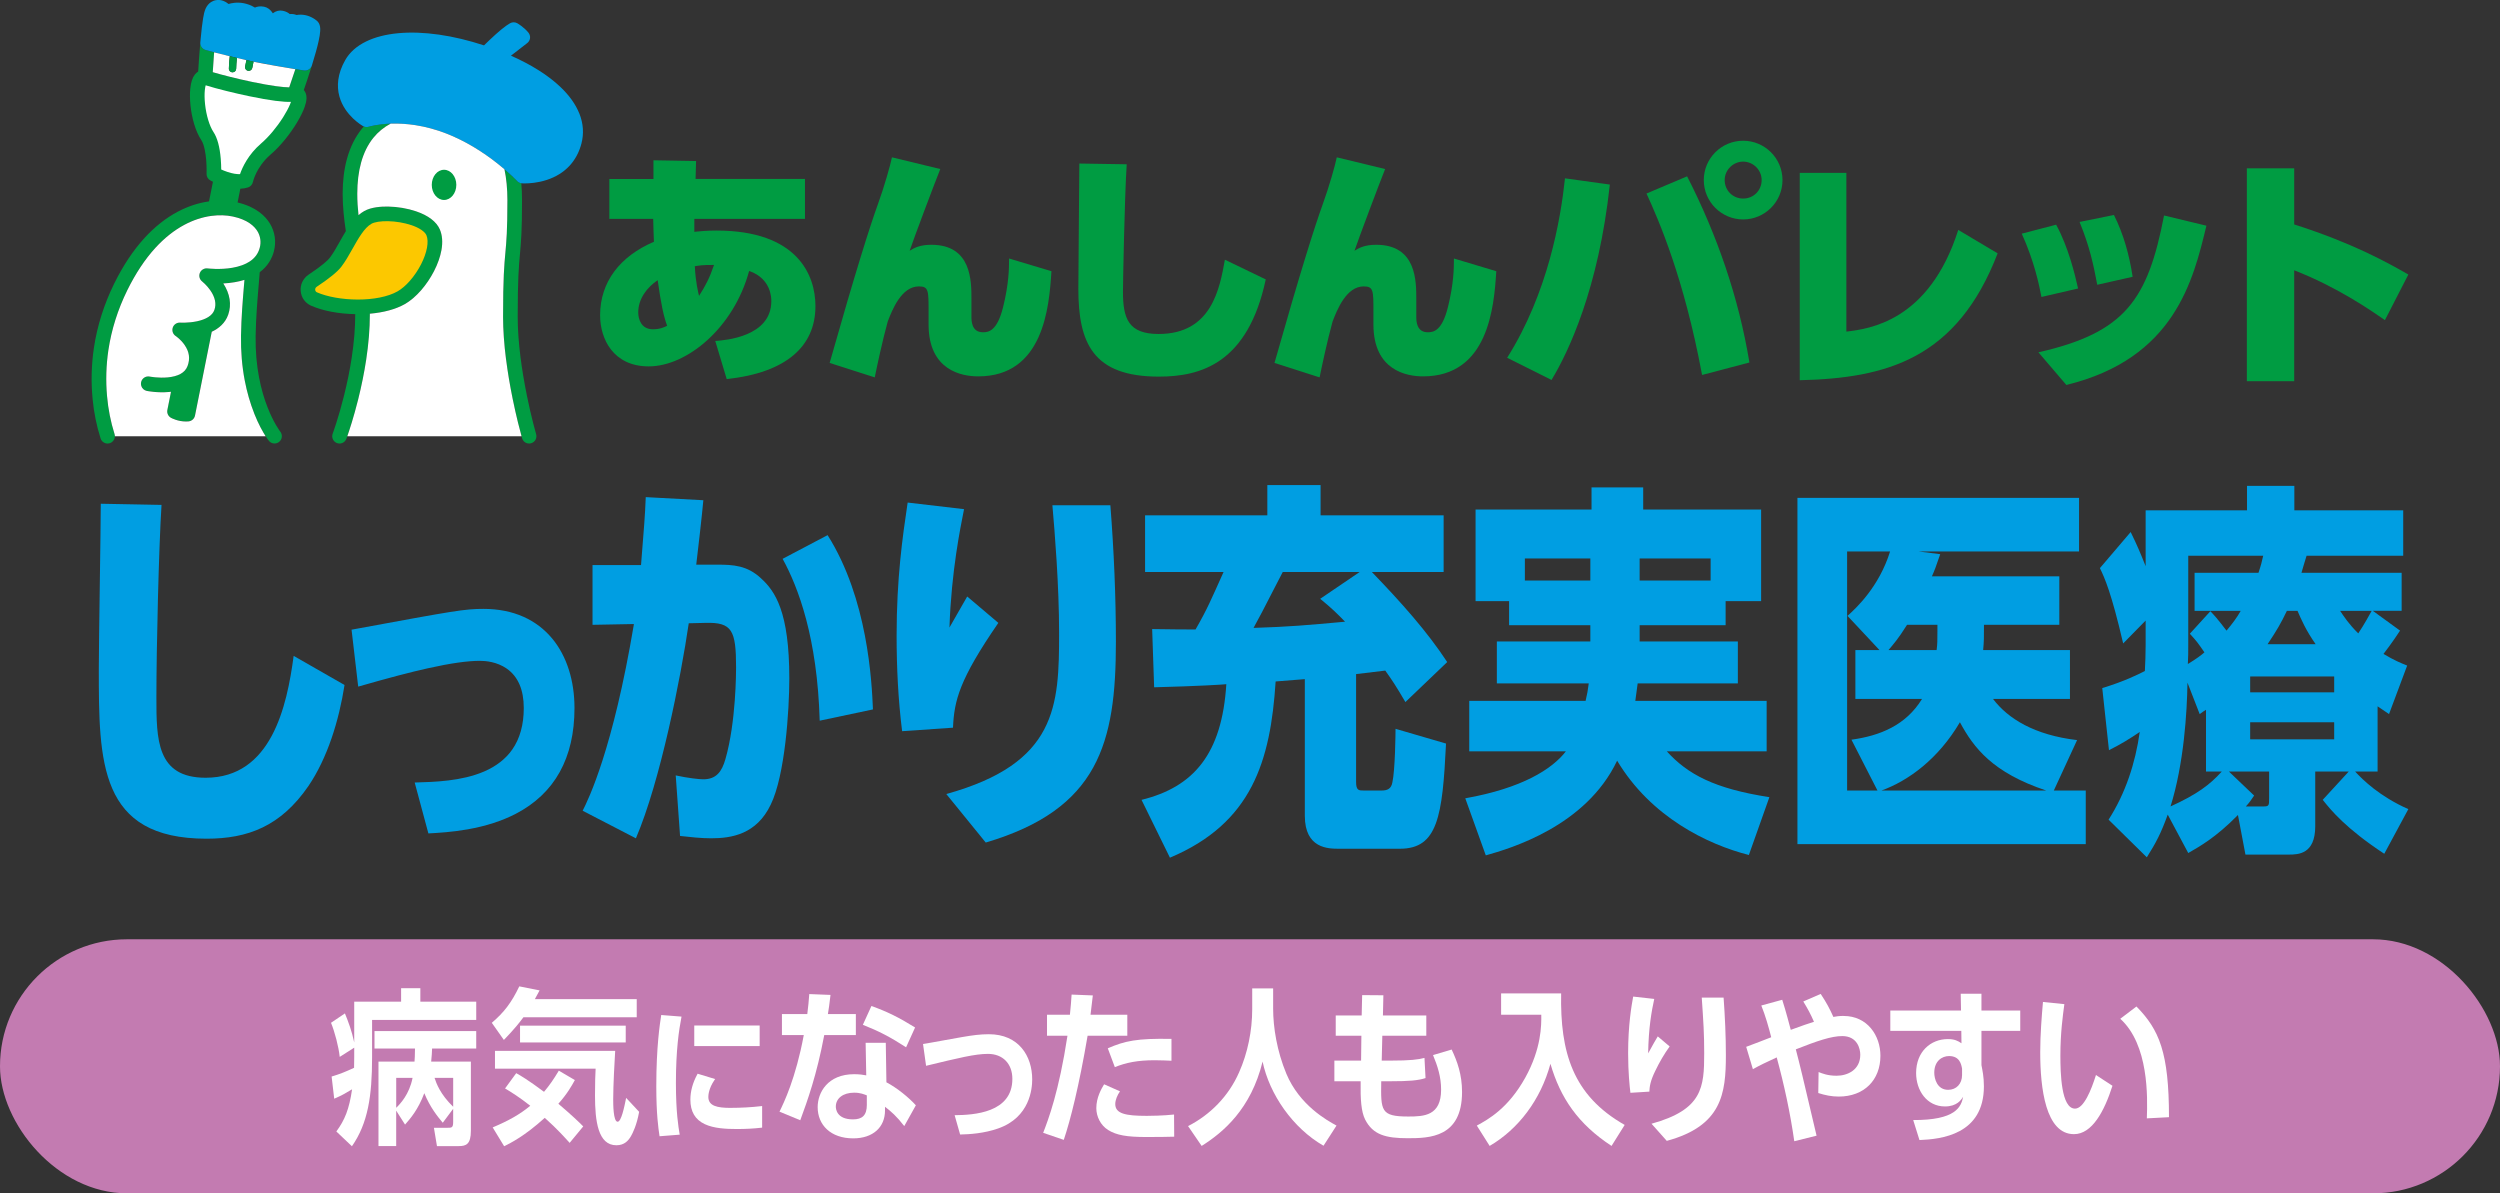
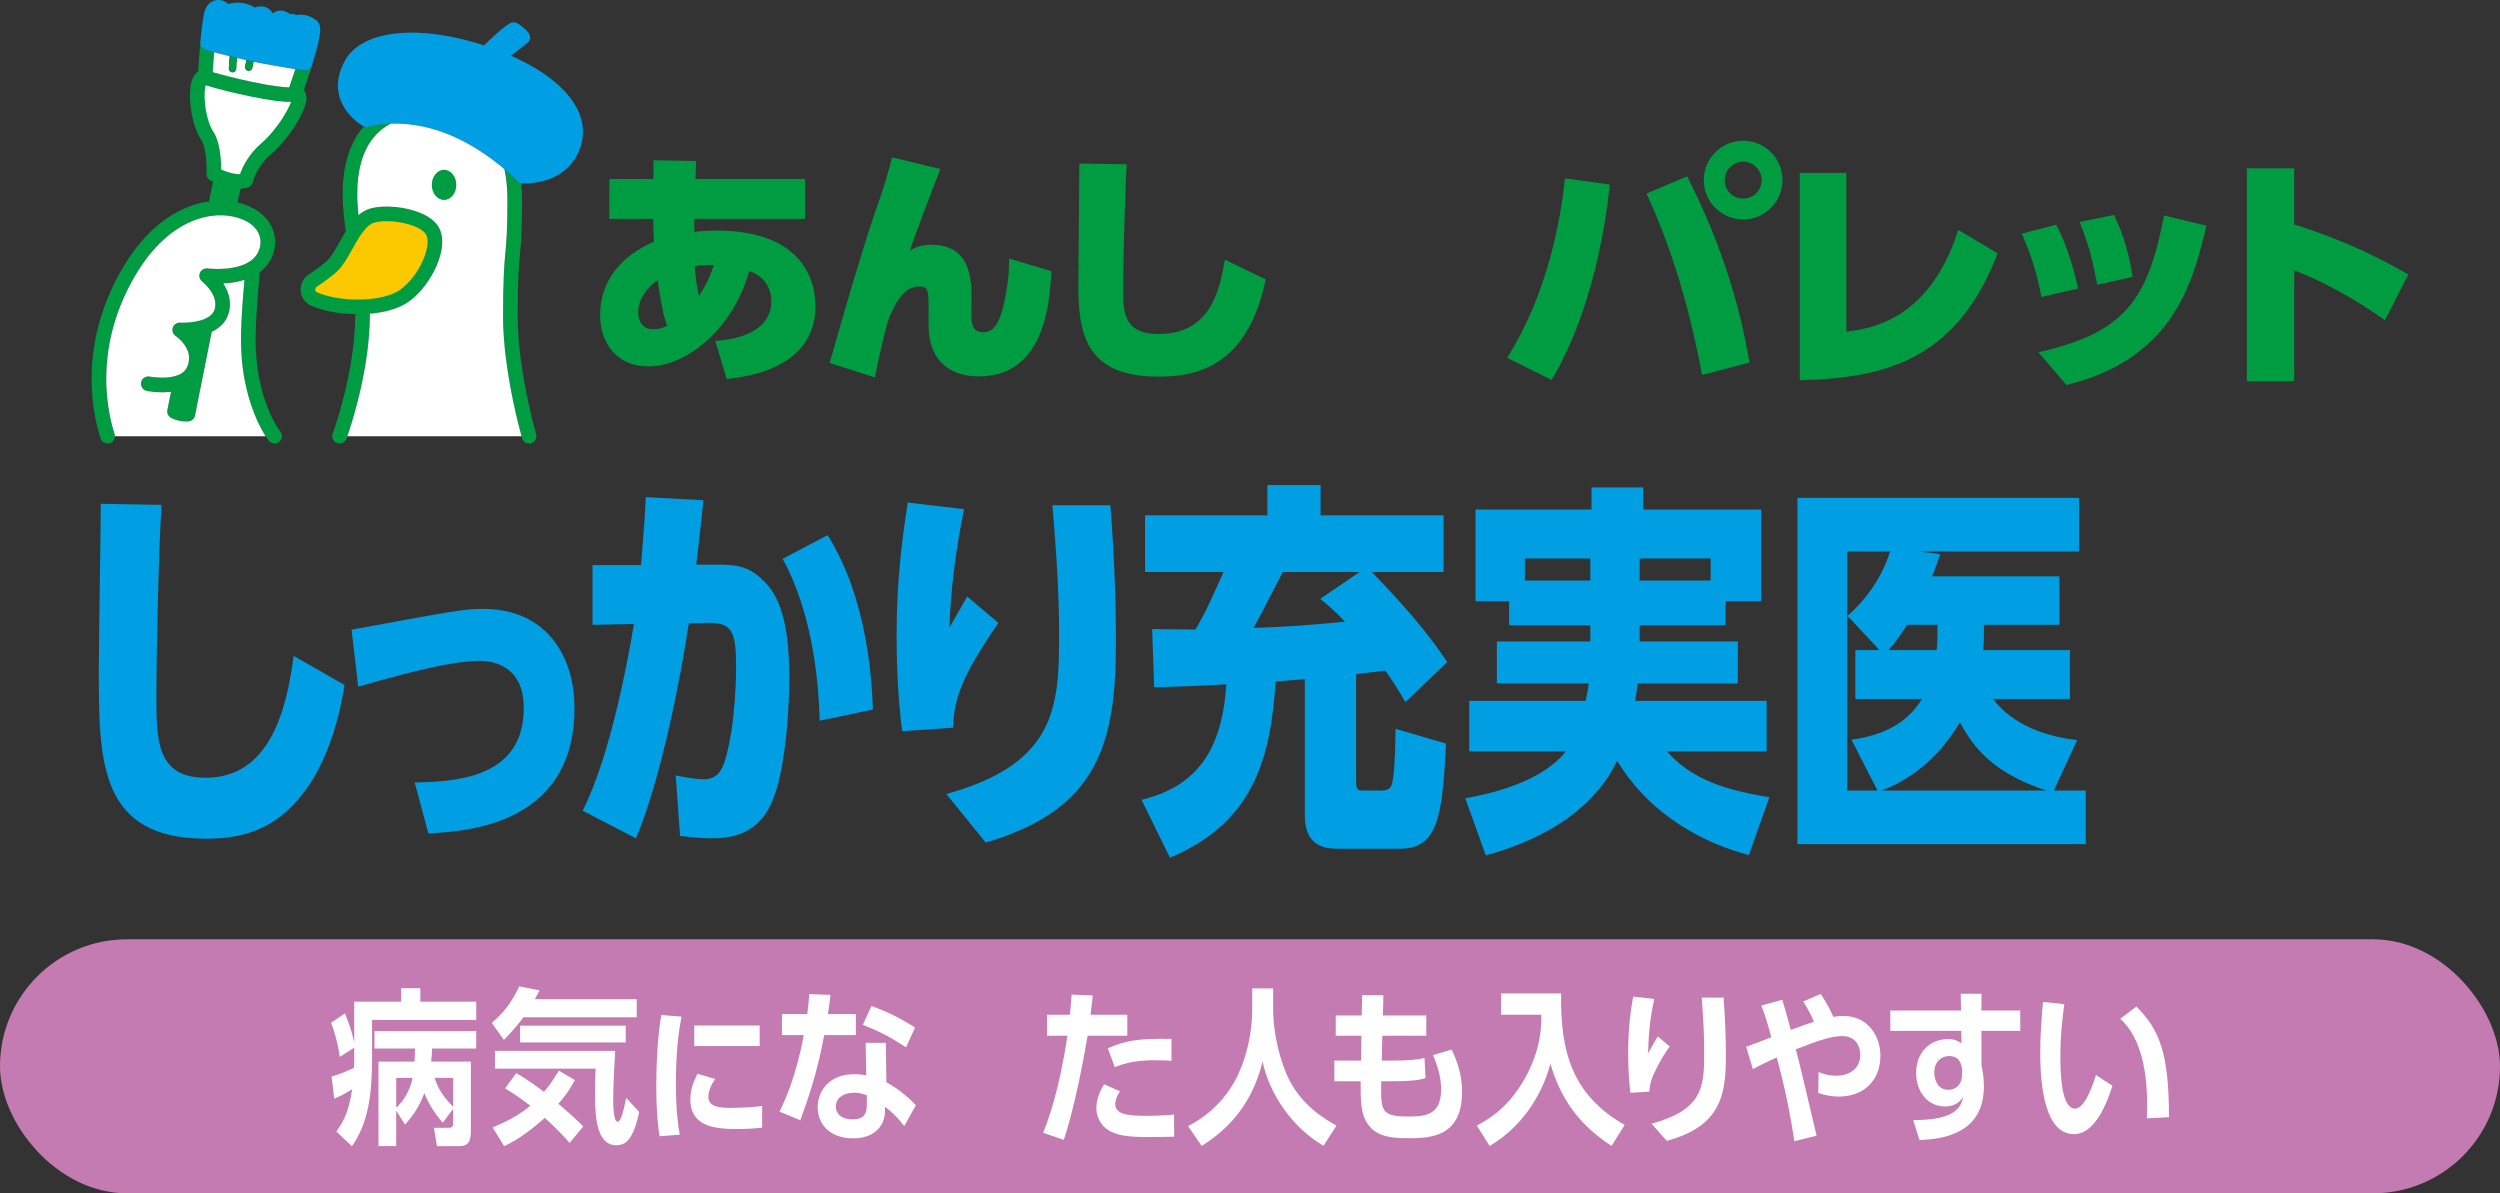
<svg xmlns="http://www.w3.org/2000/svg" id="_レイヤー_1" data-name="レイヤー_1" version="1.1" viewBox="0 0 1337.93 638.63">
  <rect x="0" y="0" width="1337.93" height="638.63" fill="#333333" stroke="none" />
  <defs>
    <style>
      .st0 {
        fill: #009c42;
      }

      .st1 {
        fill: #fff;
      }

      .st2 {
        fill: #009ee2;
      }

      .st3 {
        fill: #fcc800;
      }

      .st4 {
        fill: #c37bb1;
      }
    </style>
  </defs>
  <rect class="st4" x="0" y="502.68" width="1337.93" height="135.95" rx="67.98" ry="67.98" />
  <g>
    <path class="st1" d="M224.96,528.86h-10.3v7.19h-25.09v21.84c-1.31-6.2-3.11-10.96-4.98-15.55l-7.44,5.03c1.96,4.76,4.09,12.76,4.66,18.25l7.76-4.94v5.03c0,2.42-.08,3.41-.08,5.75-4.66,2.15-7.27,3.24-12.02,4.67l1.39,11.87c4.49-1.98,5.15-2.43,9.56-5.03-1.55,10.69-3.92,16.45-8.42,22.56l8.34,7.91c8.58-12.31,10.79-26.87,10.79-47.55v-20.04h55.74v-9.8h-29.91v-7.19Z" />
    <path class="st1" d="M200.43,561.13h21.66c-.08,3.87-.08,5.21-.25,7.01h-19.29v45.22h9.48v-18.97l4.74,7.46c2.78-3.14,7.03-8,10.3-16.81,3.11,7.55,7.03,12.4,9.89,15.82l5.56-7.46v7.01c0,3.15-.74,3.15-3.27,3.15h-7.03l1.63,9.8h11.69c3.92,0,6.46-.99,6.46-8.18v-37.03h-21.25c.33-3.32.41-4.85.49-7.01h23.62v-9.35h-54.44v9.35ZM212.04,592.86v-16h8.75c-1.72,8.81-6.62,13.93-8.75,16ZM242.53,576.86v15.46c-6.95-6.74-8.99-12.49-9.97-15.46h9.97Z" />
    <path class="st1" d="M280.11,544.41h60.65v-9.7h-54.52c.98-1.8,1.31-2.43,2.54-4.68l-10.87-2.16c-4.17,8.72-8.17,13.93-14.71,19.51l6.46,9.17c5.8-6.02,8.34-9.26,10.46-12.14Z" />
    <rect class="st1" x="278.31" y="548.9" width="56.56" height="8.99" />
    <path class="st1" d="M330.54,600.32c-2.37,0-2.37-9.53-2.37-12.04,0-7.37.74-20.68,1.06-25.89h-64.33v9.53h53.86c-.16,2.61-.33,7.73-.33,14.38,0,13.75,1.63,26.61,11.44,26.61,4.33,0,6.46-2.52,7.85-4.94.82-1.44,3.02-5.66,4.33-12.95l-6.95-7.46c-1.06,5.21-2.62,12.76-4.58,12.76Z" />
    <path class="st1" d="M298.82,590.7c4.82-5.4,7.19-9.71,8.83-12.68l-8.58-5.03c-2.86,4.76-4.99,7.82-7.93,11.32-8.83-6.56-12.59-8.72-14.88-9.98l-5.97,8.18c3.35,1.98,7.68,4.68,13.49,9.26-5.48,4.58-11.61,8-20.11,11.59l6.13,10.07c3.6-1.8,10.79-5.3,21.74-15.19,6.78,6.02,11.12,10.97,13.32,13.39l7.27-8.81c-2.29-2.34-6.05-5.93-13.32-12.13Z" />
    <path class="st1" d="M391.03,592.91c-7.17,0-11.95-1-11.95-5.88,0-.99.23-4.56,3.23-8.94l.42-.61-9.38-2.86-.21.39c-2.44,4.51-3.67,9.04-3.67,13.47,0,6.39,2.52,10.69,7.7,13.13,4.88,2.3,11.43,2.61,17.19,2.61,4.76,0,9.03-.23,13.03-.69l.48-.06v-11.55l-.6.07c-4.89.58-10.8.91-16.24.91Z" />
    <path class="st1" d="M353.8,543.7c-.64,4.09-2.57,16.52-2.57,37.6,0,15.05,1.09,22.36,1.67,26.29l.07.5,10.8-.85-.1-.58c-.58-3.4-1.94-11.37-1.94-27.04,0-17.87,1.66-28.52,2.9-34.97l.11-.59-10.88-.85-.08.49Z" />
    <rect class="st1" x="371.55" y="548.82" width="35" height="11.01" />
    <path class="st1" d="M474.38,579.2l-.33-21.13h-10.79l.33,17.44c-1.39-.27-3.51-.63-6.46-.63-14.22,0-19.54,9.89-19.54,17.62,0,9.53,6.95,16.72,19.04,16.72,10.54,0,17-5.93,17-14.92v-1.98c3.19,2.43,6.29,5.12,10.3,10.34l6.21-11.14c-3.76-4.14-9.97-9.26-15.77-12.31ZM463.91,591.24c0,5.75-2.54,7.82-7.44,7.82-8.75,0-9.16-5.66-9.16-6.83,0-4.41,3.84-7.46,9.81-7.46,3.43,0,5.31.9,6.78,1.44v5.03Z" />
    <path class="st1" d="M458.03,553.94v-11.24h-14.96c.57-3.51.74-4.59,1.39-10.25l-11.36-.45c-.24,3.86-.57,6.38-1.06,10.7h-13.57v11.24h11.69c-4.33,23.28-10.71,36.31-13,40.99l11.12,4.59c3.84-10.43,8.83-24.27,12.83-45.57h16.92Z" />
    <path class="st1" d="M489.74,549.89c-8.83-5.48-14.87-8.45-23.38-11.51l-4.58,10.07c8.42,3.32,14.71,6.56,23.13,12.04l4.82-10.61Z" />
-     <path class="st1" d="M529.2,553.49c-4.58,0-8.66.54-14.38,1.53-2.94.45-17.57,3.24-20.84,3.69l1.63,11.68c17.49-4.23,26.24-6.38,33.1-6.38,7.93,0,13.08,5.21,13.08,13.39,0,18.16-20.6,19.33-30.9,19.42l2.94,10.34c5.07-.09,13-.63,20.35-3.24,17-5.93,18.23-21.3,18.23-26.25,0-12.49-7.19-24.18-23.21-24.18Z" />
    <path class="st1" d="M596.62,571.1c6.05-2.43,12.18-3.69,21.33-3.69,3.68,0,6.7.18,8.99.27v-11.69c-18.55-.36-24.93,1.08-34.08,5.03l3.76,10.07Z" />
    <path class="st1" d="M613.45,597.17c-11.03,0-16.59-1.17-16.59-6.29,0-2.25,1.14-4.85,2.53-6.83l-8.5-3.77c-1.47,2.43-4.17,7.1-4.17,12.76,0,4.49,2.29,9.17,6.29,11.69,4.5,2.79,9.97,3.77,20.6,3.77,7.03,0,11.44-.09,14.79-.18l-.08-11.86c-5.72.63-12.67.72-14.88.72Z" />
    <path class="st1" d="M603.32,543.06h-19.7c.41-3.24.49-3.77,1.23-10.34l-11.36-.45c-.25,4.13-.41,5.75-.9,10.79h-12.26v11.24h10.95c-4.58,30.02-10.22,44.76-13,51.96l11.03,3.77c3.6-10.7,8.17-28.86,12.75-55.73h21.25v-11.24Z" />
    <path class="st1" d="M688.38,574.52c-4.98-11.96-7.03-24.72-7.03-34.7v-10.87h-11.2v11.24c0,11.41-2.45,23.46-7.03,33.71-5.64,12.86-15.53,22.74-27.3,28.76l7.27,10.61c11.44-7.19,26.4-19.69,32.61-45.13,3.68,17.53,16.19,35.6,32.61,45.03l6.95-10.79c-4.91-2.7-19.78-10.79-26.89-27.86Z" />
    <path class="st1" d="M766.91,564.63c2.46,5.93,4.33,11.69,4.33,18.52,0,14.02-9.16,14.38-17.57,14.38-14.79,0-14.71-3.06-14.47-18.88h5.32c9.15,0,14.39-.36,18.39-1.7l-.57-10.79c-3.27.9-7.68,1.44-17.98,1.44h-4.9l.32-13.3h23.54v-10.87h-23.21l.24-10.79-11.36-.09-.25,10.88h-13.89v10.87h13.73l-.16,13.3h-14.3v11.06h14.06c-.16,9.89.33,16.27,2.37,20.41,4.17,8.27,11.12,10.07,22.8,10.07s29.1-.36,29.1-24.72c0-9.35-2.54-16.36-5.56-22.74l-9.97,2.97Z" />
    <path class="st1" d="M835.47,531.64h-32.12v11.42h21.5c.08,5.66.08,18.07-8.59,33.71-9.15,16.45-19.78,22.29-25.91,25.62l6.87,10.88c15.36-8.99,27.3-24.63,32.53-43.96,5.32,18.25,14.71,32.18,32.7,43.96l7.03-11.24c-27.87-15.82-34.58-39.01-34-70.39Z" />
    <path class="st1" d="M910.73,533.89c.9,13.21,1.31,19.33,1.31,29.75,0,18.34-.9,30.2-28.2,37.75l8.17,9.17c29.51-8,31.63-25.35,31.63-45.84,0-10.34-.49-20.59-1.22-30.83h-11.69Z" />
    <path class="st1" d="M893.57,560.05l-6.38-5.4c-1.63,2.7-1.96,3.33-5.15,9.08.25-13.85,1.8-22.38,3.27-29.13l-11.28-1.26c-.9,4.94-2.7,15.28-2.7,30.29,0,10.34.82,17.89,1.23,21.21l10.13-.63c.16-2.7.41-5.48,3.19-11.15,2.21-4.58,4.74-8.99,7.68-13.03Z" />
    <path class="st1" d="M986.64,543.69c-2.37,0-4.08.27-5.47.54-1.89-4.23-3.68-7.64-6.78-12.31l-9.32,4.04c2.45,4.04,3.84,6.56,5.72,10.87-3.75,1.17-5.23,1.71-12.42,4.31-.65-2.42-2.45-9.44-4.57-16.09l-11.2,3.06c2.21,5.48,3.92,11.51,5.31,16.99-1.88.72-11.28,4.41-13.4,5.13l3.59,11.96c3.68-2.07,7.11-3.69,12.75-6.3,4.01,14.74,7.27,29.85,9.4,44.86l11.93-2.97c-7.85-33.44-8.75-37.13-11.11-46.2,11.61-4.58,19.04-7.1,24.85-7.1,8.17,0,9.65,6.92,9.65,9.98,0,8.09-6.78,11.24-12.67,11.24-4.74,0-7.6-1.17-9.64-1.98l-.17,11.24c3.68,1.17,7.11,1.89,10.95,1.89,13.57,0,22.31-8.81,22.31-21.84,0-10.79-6.95-21.3-19.7-21.3Z" />
    <path class="st1" d="M1060.43,531.82h-11.11l.16,8.99h-37.84v10.88h38l.08,6.65c-1.8-1.26-3.68-2.25-7.27-2.25-9.24,0-17,6.74-17,18.16,0,9.35,5.72,17.89,15.44,17.89,6.46,0,8.75-3.59,9.73-5.21-1.06,5.48-3.92,12.59-26.73,12.49l3.35,10.7c11.44-.45,34.49-2.79,34.49-28.76,0-5.21-.82-8.72-1.31-11.32v-18.34h20.76v-10.88h-20.76v-8.99ZM1050.05,575.24c0,4.85-3.11,8-7.44,8-5.97,0-7.44-6.02-7.44-9.17,0-6.2,4.09-8.9,7.92-8.9,5.72,0,6.54,4.49,6.95,6.74v3.33Z" />
    <path class="st1" d="M1160.78,597.89c0-34.69-5.24-46.83-17.41-59.24l-8.66,6.57c15.28,13.84,14.63,41.8,14.22,53.3l11.85-.63Z" />
    <path class="st1" d="M1110.51,593.31c-7.44,0-7.85-19.06-7.85-28.41,0-11.95,1.31-21.48,2.13-27.51l-11.45-1.17c-.65,7.46-1.47,17.35-1.47,26.97,0,19.14,2.86,43.78,18.06,43.78,9.73,0,16.27-12.32,20.6-25.89l-8.83-5.75c-2.53,8.09-6.54,17.98-11.2,17.98Z" />
  </g>
  <g>
    <path class="st2" d="M110.08,416.23c-26.38,0-26.38-20.56-26.38-43.2,0-25.97,1.27-79.56,2.74-102.82l-32.51-.62c0,12.67-1.05,74.16-1.05,88.07,0,50.06,0,91.19,57.62,91.19,22.16,0,39.68-6.65,54.46-28.04,10.34-15.16,16.47-35.31,19.42-54.22l-27.23-15.58c-3.59,27.21-12.03,65.22-47.07,65.22Z" />
    <path class="st2" d="M295.45,341.66c-4.16-5-9.28-8.88-15.22-11.54-6.31-2.83-13.53-4.26-21.47-4.26-10.14,0-15.56,1-67.35,10.53l-3.27.6,3.56,30.47.6-.17c15.53-4.47,27.25-7.55,36.89-9.69,11.91-2.65,20.96-3.94,27.67-3.94,3.1,0,9.08.53,14.26,4.11,6.1,4.22,9.19,11.33,9.19,21.15,0,8.91-2.08,16.4-6.19,22.25-3.5,4.99-8.59,8.95-15.11,11.75-12,5.16-26.69,5.57-36.41,5.84l-.67.02,7.33,27.24.43-.02c4.89-.27,12.27-.69,20.56-2.15,9.79-1.73,18.46-4.53,25.78-8.33,20.85-10.84,31.42-29.88,31.42-56.6,0-7.25-1-14.1-2.97-20.36-2.04-6.47-5.07-12.16-9.02-16.91Z" />
    <path class="st2" d="M418.84,299.07c8.44,15.37,18.58,42.37,19.84,86.62l28.5-6.03c-.63-14.96-2.74-59.2-24.27-93.27l-24.06,12.67Z" />
    <path class="st2" d="M407.23,309.46c-7.39-6.86-14.78-7.27-23.43-7.27h-11.19c.63-4.99,3.38-29.08,3.8-34.48l-30.82-1.66c-.42,10.59-.84,14.95-2.53,36.35h-25.96v31.99l22.16-.42c-11.19,66.89-24.27,93.68-27.44,99.92l28.5,14.75c13.09-30.53,24.06-86.2,28.28-115.08l8.86-.21c14.35-.42,16.47,3.95,16.47,23.89,0,1.87,0,29.29-5.7,49.02-1.9,6.65-4.85,10.8-11.82,10.8-2.32,0-8.02-.62-14.78-2.08l2.32,32.4c5.49.62,11.19,1.25,16.68,1.25,10.77,0,24.27-2.07,31.87-18.07,7.6-15.58,9.92-50.27,9.92-67.51,0-35.73-7.6-46.73-15.2-53.59Z" />
    <path class="st2" d="M534.29,333.35l-16.67-14.12c-6.33,11.01-6.97,12.25-9.5,16.61,1.05-30.54,5.91-53.59,7.81-63.35l-30.18-3.53c-2.74,18.49-5.91,40.51-5.91,71.25,0,17.03.84,34.27,2.95,51.1l27.23-1.87c.63-14.54,3.38-25.76,24.27-56.09Z" />
    <path class="st2" d="M563.21,270.4c1.27,14.54,3.59,42.79,3.59,68.34,0,39.05-1.06,69.8-60.37,86.2l21.11,25.97c60.37-17.86,69.66-53.18,69.66-107.39,0-24.51-1.06-48.61-2.96-73.12h-31.03Z" />
    <path class="st2" d="M741.36,358.89c3.59,4.99,5.91,8.52,10.77,16.83l22.37-21.4c-10.77-16.41-24.48-31.78-40.32-48.19h38.41v-30.33h-65.85v-16.2h-28.5v16.2h-65.43v30.33h42c-6.54,14.54-8.65,19.73-14.99,30.74-6.33,0-10.13,0-23.22-.21l1.06,31.16c23.85-.62,37.15-1.46,38.63-1.66-2.32,37.39-17.52,55.05-45.38,61.9l15.2,30.95c43.9-18.49,53.83-51.72,56.57-94.31l15.62-1.25v73.12c0,17.65,12.66,17.65,18.36,17.65h32.51c20.26,0,22.8-17.24,24.7-56.29l-27.02-7.89c0,2.29-.21,22.02-1.69,28.67-.63,3.53-2.74,4.36-5.91,4.36h-9.29c-2.74,0-4.22,0-4.22-4.57v-57.75c10.55-1.25,12.45-1.45,15.62-1.87ZM719.83,332.72c-20.48,1.87-29.76,2.7-48.97,3.32,2.95-5.4,4.01-7.27,15.62-29.91h41.16l-21.11,14.33c6.33,5.19,9.07,7.89,13.3,12.25Z" />
    <path class="st2" d="M892.06,402.1h53.4v-27.01h-70.29c.42-2.91.63-4.36,1.26-9.35h53.62v-22.44h-52.56v-8.72h46.01v-12.88h19v-49.02h-63.11v-11.84h-27.65v11.84h-62.06v49.02h17.94v12.88h43.48v8.72h-50.03v22.44h49.18c-.43,3.53-.85,5.82-1.69,9.35h-62.27v27.01h51.71c-7.39,9.55-23.43,19.73-53.83,25.13l10.98,30.54c13.3-3.74,53.62-15.58,70.29-50.68,18.16,30.33,48.55,44.87,70.5,50.48l10.98-30.95c-29.55-4.57-43.69-12.25-54.88-24.51ZM877.49,298.86h37.99v11.84h-37.99v-11.84ZM851.11,310.7h-35.04v-11.84h35.04v11.84Z" />
    <path class="st2" d="M1111.58,396.08c-22.8-2.7-36.94-11.43-44.96-22.02h41.16v-26.17h-46.44c.43-4.98.43-6.44.43-13.5h40.32v-25.97h-68.18c1.48-3.32,2.11-4.99,4.44-11.84l-11.61-1.45h85.91v-28.67h-150.71v185.29h154.3v-28.67h-17.1l12.46-27ZM1036.85,334.38v3.74c0,4.78,0,6.44-.42,9.76h-25.75c2.96-3.53,5.07-5.82,9.92-13.5h16.25ZM988.52,423.08v-127.96h23.01c-5.91,18.9-17.94,30.12-22.8,34.48l17.1,18.28h-12.88v26.17h35.67c-8.65,14.13-22.58,19.74-37.78,21.81l13.93,27.21h-16.25ZM1006.88,423.08c14.35-5.19,30.4-16.83,42.01-36.56,7.39,13.71,17.52,27.01,46.23,36.56h-88.23Z" />
-     <path class="st2" d="M1260.38,412.9h12.04v-34.9c1.9,1.25,2.74,1.87,6.12,4.15l9.71-25.96c-3.17-1.25-7.18-2.91-12.67-6.23,1.27-1.66,4.65-6.03,8.86-12.47l-14.56-10.59h15.41v-20.36h-53.61c.42-1.25,1.68-6.03,2.74-9.14h51.71v-24.3h-58.26v-13.09h-25.33v13.09h-54.25v29.91c-2.74-6.86-4.44-11.01-8.02-18.28l-16.46,19.32c2.53,5.19,6.12,13.09,12.45,40.3l12.03-12.25v13.29c0,4.78-.21,9.55-.42,13.71-3.59,1.87-11.19,5.61-22.8,9.14l3.59,33.24c6.54-3.32,10.34-5.61,16.47-9.76-2.32,16.62-7.6,32.82-16.68,46.94l20.47,20.15c4.86-7.68,7.6-12.88,11.19-22.85l10.98,20.56c6.12-3.53,14.78-8.31,26.6-20.36l4.01,21.19h23.21c5.07,0,14.14-.21,14.14-15.17v-29.29h17.94l-13.93,15.16c4.43,5.61,12.45,15.37,32.93,28.87l12.88-23.89c-15.41-6.85-24.27-15.58-28.5-20.15ZM1223.87,326.91h5.7c1.69,3.95,4.43,10.39,9.71,17.86h-25.75c4.86-7.27,7.18-11.22,10.34-17.86ZM1161.6,431.6c7.18-22.85,8.86-50.69,9.07-66.27l6.54,16.83c1.69-1.25,2.32-1.66,3.38-2.29v33.03h8.44c-6.33,7.06-13.3,12.25-27.44,18.69ZM1182.92,327.11l-10.98,12.05c3.8,4.15,4.22,4.78,7.81,9.97-1.9,1.66-4.43,3.53-8.87,6.23.21-3.53.21-6.44.21-10.18v-47.77h40.11c-.63,2.91-1.26,5.4-2.53,9.14h-34.19v20.36h24.7c-2.11,3.74-4.65,7.06-7.6,10.59-.63-.62-4.01-5.61-8.65-10.39ZM1214.36,427.23c0,3.74,0,4.36-2.95,4.36h-9.49c1.9-2.08,2.74-3.32,4.43-5.82l-13.51-12.88h21.53v14.33ZM1249.19,395.66h-44.96v-9.14h44.96v9.14ZM1249.19,370.53h-44.96v-8.51h44.96v8.51ZM1252.36,326.91h16.89c-.43.83-4.44,8.1-7.18,12.05-5.07-4.99-7.6-8.93-9.71-12.05Z" />
  </g>
  <g>
    <g>
      <path class="st0" d="M222.62,113.07c-4.52-1.53-9.79-2.42-14.84-2.52-3.81-.07-9.13.29-12.87,2.41-1.08.62-2.1,1.35-3.05,2.19-.4-3.76-.66-7.54-.66-11.45,0-6.17.69-11.79,2.05-16.7,1.44-5.2,3.65-9.67,6.57-13.28,2.51-3.1,5.61-5.64,9.24-7.57-7.11.25-11.5,1.58-11.68,1.64-.89.29-1.84.24-2.69-.11-.32.37-.64.74-.95,1.12-3.6,4.45-6.3,9.87-8.03,16.11-1.55,5.59-2.33,11.91-2.33,18.79s.73,13.47,1.71,19.99c-1.13,1.83-2.2,3.74-3.26,5.63-1.83,3.26-3.55,6.33-5.38,8.69-.87,1.12-3.49,3.78-11.3,8.97-1.49.99-2.66,2.36-3.4,3.97-.69,1.5-.98,3.18-.83,4.83.14,1.63.7,3.2,1.61,4.54.98,1.43,2.35,2.57,3.97,3.28,6.2,2.73,14.74,4.36,23.61,4.52,0,.07,0,.15,0,.22,0,7.06-.63,14.79-1.87,22.98-1,6.59-2.39,13.48-4.14,20.48-2.99,11.97-6.02,20.21-6.06,20.29-.75,2.03.28,4.28,2.31,5.03.45.17.91.24,1.36.24,1.59,0,3.08-.98,3.67-2.55.13-.35,3.19-8.65,6.28-21,1.82-7.26,3.27-14.4,4.3-21.25,1.31-8.6,1.97-16.75,1.97-24.22,0-.16,0-.32,0-.48,7.4-.64,13.88-2.4,18.68-5.12,2.94-1.67,5.98-4.24,8.77-7.45,2.63-3.02,5.02-6.56,6.9-10.22,1.97-3.83,3.34-7.72,3.97-11.26.75-4.23.47-7.92-.84-10.99-1.77-4.16-6.19-7.54-12.79-9.77Z" />
      <path class="st0" d="M281.98,211.69c-1.43-7.04-2.57-13.86-3.39-20.28-1.02-7.97-1.53-15.33-1.53-21.87,0-20.5.62-27.19,1.21-33.66.57-6.21,1.11-12.08,1.11-28.73,0-3.16-.14-6.19-.4-9.09-.87-.13-1.67-.56-2.27-1.2-.03-.03-2.48-2.65-6.75-6.3,1.06,4.9,1.59,10.47,1.59,16.6,0,16.29-.52,21.98-1.08,28.01-.61,6.65-1.24,13.52-1.24,34.37,0,6.88.54,14.58,1.6,22.9.84,6.62,2.02,13.64,3.49,20.88,2.51,12.32,4.99,20.87,5.09,21.23.6,2.07,2.77,3.27,4.85,2.66,2.07-.6,3.27-2.77,2.66-4.85-.02-.09-2.51-8.67-4.95-20.69Z" />
    </g>
    <path class="st2" d="M310.05,60.78c-1.95-4.91-5.36-9.71-10.15-14.26-6.54-6.22-15.55-11.89-26.45-16.72,2.69-2.11,5.77-4.49,8.71-6.75.84-.64,1.38-1.6,1.5-2.65s-.19-2.11-.86-2.93c-2.42-2.96-5.61-4.82-5.97-5.03-1.19-.68-2.65-.68-3.84-.01-2.51,1.4-6.13,4.36-11.07,9.06-1.04.99-2.03,1.95-2.9,2.8-8.25-2.71-16.35-4.65-24.08-5.75-7.83-1.12-15.16-1.38-21.77-.77-6.66.62-12.45,2.1-17.2,4.41-5.09,2.48-8.86,5.83-11.21,9.97-1.99,3.5-3.23,7.01-3.7,10.44-.42,3.09-.23,6.15.59,9.08,2.84,10.22,12.22,15.59,12.62,15.82.96.54,2.07.66,3.11.32.18-.06,4.64-1.41,11.86-1.64,4.29-.14,8.7.13,13.12.82,5.51.85,11.04,2.35,16.44,4.45,5.05,1.96,10.17,4.51,15.23,7.57,4.07,2.47,8.12,5.27,12.01,8.34,6.67,5.25,10.64,9.49,10.68,9.53.67.72,1.59,1.17,2.58,1.24.07,0,.62.04,1.53.04,2.31,0,6.93-.25,11.93-1.91,9.55-3.17,15.92-9.9,18.41-19.44,1.38-5.3,1.01-10.69-1.1-16.02Z" />
    <path class="st3" d="M220.11,120.48c-3.73-1.26-8.28-2.03-12.48-2.11-3.88-.07-7.2.45-8.86,1.39-3.82,2.17-7.03,7.88-10.13,13.4-1.89,3.36-3.84,6.83-6.02,9.65-2.09,2.7-6.4,6.2-13.16,10.69-.78.52-.8,1.3-.77,1.61.03.36.19,1.01.93,1.33,5.46,2.4,13.58,3.85,21.74,3.87.06,0,.11,0,.17,0,4.17,0,8.11-.36,11.7-1.08,3.78-.75,6.98-1.86,9.51-3.29,2.18-1.23,4.51-3.23,6.73-5.78,2.23-2.56,4.25-5.55,5.85-8.66,3.22-6.26,4.33-12.24,2.89-15.61-.83-1.96-3.86-3.99-8.1-5.42Z" />
    <path class="st1" d="M270.83,192.45c-1.06-8.32-1.6-16.02-1.6-22.9,0-20.86.63-27.73,1.24-34.37.55-6.03,1.08-11.72,1.08-28.01,0-6.13-.54-11.7-1.59-16.6-1.18-1.01-2.49-2.09-3.93-3.23-3.9-3.07-7.94-5.87-12.01-8.34-5.06-3.06-10.18-5.61-15.23-7.57-5.4-2.1-10.93-3.59-16.44-4.45-4.41-.68-8.83-.96-13.12-.82-.06,0-.12,0-.17,0-3.63,1.93-6.73,4.47-9.24,7.57-2.92,3.61-5.13,8.07-6.57,13.28-1.36,4.91-2.05,10.53-2.05,16.7,0,3.91.25,7.69.66,11.45.95-.84,1.97-1.58,3.05-2.19,3.74-2.12,9.06-2.48,12.87-2.41,5.04.09,10.31.99,14.84,2.52,6.6,2.23,11.02,5.61,12.79,9.77,1.3,3.07,1.59,6.76.84,10.99-.63,3.54-2,7.43-3.97,11.26-1.88,3.66-4.27,7.19-6.9,10.22-2.8,3.21-5.83,5.79-8.77,7.45-4.8,2.72-11.29,4.48-18.68,5.12,0,.16,0,.32,0,.48,0,7.47-.66,15.62-1.97,24.22-1.04,6.85-2.49,13.99-4.3,21.25-2.41,9.62-4.8,16.78-5.8,19.64h93.26c-.75-2.71-2.76-10.2-4.78-20.14-1.47-7.24-2.65-14.26-3.49-20.88Z" />
    <ellipse class="st0" cx="237.64" cy="98.94" rx="6.57" ry="8.08" />
  </g>
  <g>
    <path class="st0" d="M162.57,48.21c1.2-3.45,2.83-8.29,4.35-13.18-.52,1.66-2.05,2.75-3.73,2.75-.2,0-.41-.02-.61-.05-.05,0-1.8-.28-4.5-.72-1.23,3.77-2.42,7.25-3.28,9.73-3.27-.02-9.63-.78-19.73-2.89-8.28-1.73-16.32-3.78-21.19-5.23.16-2.7.42-6.55.73-10.64-2.59-.67-4.32-1.13-4.53-1.19-1.83-.49-3.05-2.23-2.88-4.12,0,0,0,0,0,0,0,0,0,0,0,0-.51,5.85-.91,11.88-1.14,15.62-.67.41-1.27.96-1.8,1.64-1.29,1.67-2.08,4.1-2.42,7.42-.28,2.68-.24,5.84.11,9.14.35,3.36,1.02,6.74,1.92,9.78,1.03,3.48,2.33,6.41,3.87,8.73,1.7,2.57,2.36,7.69,2.6,10.51.34,4.03.21,7.43.21,7.47-.06,1.48.72,2.87,2.02,3.59.05.03.56.31,1.4.71l-2.1,10.5c-5.73.8-11.39,2.68-16.84,5.57-6.3,3.35-12.24,8.06-17.66,13.98-6.07,6.64-11.55,14.89-16.29,24.52-5.43,11.06-9.07,22.6-10.82,34.32-1.34,9.01-1.58,18.2-.7,27.32,0,.02,0,.03,0,.05h0c.68,7.19,2.11,14.26,4.28,21.1.53,1.67,2.07,2.73,3.73,2.73.39,0,.79-.06,1.18-.18,2.06-.65,3.2-2.85,2.55-4.91-2.08-6.58-3.43-13.39-4.02-20.32h0c-.73-8.22-.49-16.51.72-24.64,1.63-10.92,5.03-21.69,10.11-32.02,4.41-8.96,9.46-16.6,15.04-22.69,4.82-5.26,10.05-9.42,15.56-12.35,4.67-2.49,9.51-4.09,14.37-4.75,4.01-.55,8-.43,11.54.33,7.94,1.71,11.53,5.23,13.15,7.87,1.62,2.67,2.06,5.83,1.22,8.9-.84,3.08-2.59,5.46-5.35,7.29-2.39,1.58-5.5,2.72-9.26,3.37-6.79,1.19-13.22.36-13.28.35-1.75-.24-3.45.73-4.13,2.37-.68,1.63-.18,3.52,1.21,4.6.02.02,2.46,1.94,4.48,4.91,2.49,3.65,3.19,7.11,2.09,10.28-.54,1.56-1.64,2.84-3.34,3.9-1.58.98-3.64,1.74-6.12,2.26-4.54.94-8.81.7-8.85.69-1.78-.12-3.43.98-3.99,2.68-.55,1.7.1,3.54,1.6,4.5.15.1,2.73,1.86,4.75,4.79,2.52,3.65,3.03,7.32,1.58,11.23-.7,1.87-1.97,3.28-3.89,4.31-1.75.94-4.01,1.55-6.71,1.8-4.99.48-9.63-.43-9.67-.44-2.12-.43-4.18.94-4.61,3.06-.43,2.12.94,4.18,3.06,4.61.23.05,5.67,1.13,11.78.58.4-.04.79-.08,1.18-.13l-1.95,9.75c-.33,1.67.45,3.37,1.94,4.19.4.22,3.73,1.98,7.99,1.98.45,0,.92-.02,1.39-.06,1.72-.16,3.14-1.44,3.47-3.13l8.96-44.84s0,0,0,0c3.76-1.76,7.22-4.59,8.81-9.16,1.87-5.38.96-11.14-2.64-16.7,1.89-.1,3.94-.29,6.04-.65,1.93-.33,3.69-.76,5.29-1.26-.07.88-.15,1.77-.22,2.67-.68,8.06-1.45,17.19-1.62,27.21-.14,8.31.54,16.42,2.02,24.08,1.19,6.16,2.89,12.06,5.06,17.53,3.75,9.46,7.64,14.43,7.81,14.64,1.34,1.69,3.8,1.98,5.5.64,1.69-1.34,1.98-3.8.64-5.5-.14-.17-13.75-17.78-13.19-51.26.16-9.76.92-18.75,1.59-26.68.22-2.54.42-5.01.6-7.38h0c4.46-3.32,6.57-7.47,7.54-11.04,1.4-5.17.66-10.5-2.09-15.02-2.34-3.85-7.24-8.87-17.3-11.26l1.47-7.36c1.49-.05,2.87-.29,4.13-.7,1.33-.44,2.33-1.56,2.61-2.94,0-.02.43-1.94,1.73-4.64,1.28-2.64,3.66-6.53,7.75-10.04,2.59-2.22,5.19-4.94,7.75-8.08,2.31-2.84,4.5-5.95,6.33-8.98,1.83-3.04,3.26-5.93,4.11-8.34,1.21-3.43,1.33-5.94.35-7.9-.22-.44-.49-.84-.81-1.2Z" />
    <path class="st2" d="M171.28,14.26c-.23-1.36-.83-2.44-1.77-3.2-2.55-2.06-5.49-3.17-8.49-3.21-.88-.01-1.66.07-2.3.18-1.38-.54-2.62-.62-3.63-.5-.85-.73-2.04-1.41-3.74-1.76-1.88-.38-3.75.09-5.34,1.34-.01-.02-.02-.04-.04-.06-1.23-1.91-2.79-3.07-4.62-3.45-2.09-.42-3.72-.09-4.93.45-4.24-2.54-8.2-2.83-10.98-2.54-1.19.12-2.24.36-3.14.62-1.61-1.37-3.75-2.3-6.05-2.13-1.56.11-3.01.73-4.18,1.78-1.12,1-1.96,2.37-2.5,4.06-.3.95-1.22,3.84-2.37,16.82-.17,1.89,1.05,3.63,2.88,4.12.63.17,15.62,4.18,26.02,6.29,10.37,2.1,26.32,4.61,26.48,4.64.2.03.41.05.61.05,1.69,0,3.22-1.09,3.73-2.75,1.68-5.42,2.91-9.85,3.63-13.19.47-2.14.73-3.84.81-5.19.06-.92.03-1.7-.09-2.38Z" />
    <path class="st1" d="M147.76,54.01c-3.96-.51-8.77-1.35-14.29-2.5-7.34-1.53-17.34-3.95-23.39-5.86-.16.55-.34,1.37-.46,2.57-.22,2.15-.17,4.75.12,7.51.64,5.98,2.37,11.71,4.52,14.95,2.04,3.08,3.35,7.88,3.88,14.27.19,2.23.24,4.26.25,5.76.93.41,2.11.9,3.42,1.33,2.57.85,4.85,1.24,6.64,1.16,1.26-3.66,4.38-10.48,11.3-16.43h0c4.05-3.48,8.35-8.61,11.8-14.07,1.55-2.45,2.81-4.81,3.65-6.81.22-.52.39-.97.52-1.36-2.03.06-4.64-.11-7.95-.54Z" />
    <path class="st1" d="M136.06,221.26c-2.17-5.47-3.87-11.37-5.06-17.53-1.48-7.67-2.15-15.77-2.02-24.08.17-10.02.94-19.15,1.62-27.21.08-.9.15-1.79.22-2.67-1.61.51-3.36.93-5.29,1.26-2.1.36-4.15.56-6.04.65,3.6,5.56,4.51,11.32,2.64,16.7-1.59,4.56-5.05,7.4-8.81,9.16l-8.96,44.84c-.34,1.7-1.75,2.97-3.47,3.13-.47.04-.94.06-1.39.06-4.27,0-7.59-1.76-7.99-1.98-1.49-.82-2.28-2.52-1.94-4.19l1.95-9.75c-.38.05-.78.09-1.18.13-6.11.55-11.55-.53-11.78-.58-1.46-.3-2.57-1.37-2.97-2.71-.18-.6-.22-1.25-.09-1.9.43-2.12,2.49-3.49,4.61-3.06.04,0,4.68.92,9.67.44,2.7-.26,4.96-.87,6.71-1.8,1.92-1.03,3.19-2.44,3.89-4.31,1.45-3.91.94-7.58-1.58-11.23-2.02-2.93-4.6-4.69-4.75-4.79-1.5-.96-2.15-2.8-1.6-4.5.55-1.7,2.2-2.8,3.99-2.68.04,0,4.31.25,8.85-.69,2.47-.51,4.53-1.27,6.12-2.26,1.7-1.06,2.8-2.33,3.34-3.9,1.1-3.17.4-6.63-2.09-10.28-2.02-2.97-4.46-4.89-4.48-4.91-1.4-1.08-1.9-2.97-1.21-4.6.68-1.63,2.38-2.6,4.13-2.37.06,0,6.49.83,13.28-.35,3.75-.66,6.87-1.79,9.26-3.37,2.76-1.83,4.52-4.21,5.35-7.29.84-3.07.4-6.23-1.22-8.9-1.61-2.65-5.2-6.17-13.15-7.87-3.53-.76-7.52-.87-11.54-.33-4.86.66-9.7,2.26-14.37,4.75-5.51,2.93-10.74,7.09-15.56,12.35-5.57,6.09-10.63,13.73-15.04,22.69-5.08,10.33-8.48,21.1-10.11,32.02-1.21,8.13-1.45,16.41-.72,24.64h0c.6,6.93,1.94,13.73,4.02,20.32.12.39.18.79.18,1.18h80.69c-1.52-2.37-3.85-6.46-6.13-12.21Z" />
    <g>
      <path class="st1" d="M124.93,30.57s-.06-.01-.08-.02c.03,0,.06.01.08.02Z" />
      <path class="st1" d="M123.94,30.33s-.08-.02-.12-.03c.04,0,.08.02.12.03Z" />
      <path class="st1" d="M136.1,33.09c-.16-.03-.32-.06-.47-.1.02,0,.04,0,.06.01l-.68,3.34c-.19.93-1,1.57-1.91,1.57-.13,0-.26-.01-.39-.04-1.06-.21-1.74-1.25-1.53-2.31l.69-3.38s0,0,0,0c-1.67-.37-3.38-.77-5.08-1.17,0,0,0,0,.01,0-.23,2.04-.38,4.04-.41,5.76-.01,1.07-.89,1.93-1.96,1.93,0,0-.02,0-.03,0-1.08-.01-1.94-.9-1.93-1.98.03-2,.22-4.31.48-6.63.04,0,.08.02.11.03-3.2-.78-6.18-1.54-8.47-2.13-.32,4.09-.57,7.94-.73,10.64,4.87,1.44,12.92,3.5,21.19,5.23,10.11,2.11,16.46,2.87,19.73,2.89.87-2.48,2.06-5.96,3.28-9.73-5.52-.9-15.02-2.5-21.98-3.91Z" />
      <path class="st1" d="M125.76,30.77s.1.02.15.04c-.05-.01-.1-.02-.15-.04Z" />
      <path class="st1" d="M133.87,32.62s-.09-.02-.14-.03c.05.01.09.02.14.03Z" />
      <path class="st1" d="M132.91,32.41s-.06-.01-.09-.02c.03,0,.06.01.09.02Z" />
    </g>
    <path class="st0" d="M122.97,30.09c-.27,2.32-.46,4.63-.48,6.63-.01,1.08.85,1.97,1.93,1.98,0,0,.02,0,.03,0,1.07,0,1.94-.86,1.96-1.93.02-1.72.18-3.72.41-5.76-1.3-.31-2.58-.62-3.83-.92Z" />
    <path class="st0" d="M131.87,32.18l-.69,3.38c-.21,1.06.47,2.09,1.53,2.31.13.03.26.04.39.04.91,0,1.73-.64,1.91-1.57l.68-3.34c-1.23-.25-2.51-.53-3.83-.82Z" />
  </g>
  <g>
    <path class="st0" d="M382.78,182.48c5.47-.4,30.01-2.27,30.01-21.34,0-1.6,0-12-11.87-16.14-8.27,30.54-33.34,51.08-53.75,51.08-18.94,0-26.01-14.67-26.01-27.34,0-17.87,10.67-31.61,28.81-39.35-.13-4.27-.27-5.2-.4-12.27h-23.47v-21.34h23.61v-10l22.81.4-.27,9.6h58.55v21.34h-59.22v6.94c3.07-.27,6.14-.67,11.87-.67,43.21,0,52.95,23.74,52.95,40.41,0,21.47-15.47,35.61-47.48,39.08l-6.14-20.41ZM351.97,149.94c-5.74,3.87-10.4,10-10.4,17.21,0,3.73,1.6,9.07,7.87,9.07,3.87,0,6.27-1.2,7.6-1.87-1.87-5.07-3.2-11.2-5.07-24.41ZM382.12,141.8c-5.74-.13-8.54.4-10.27.67.4,8.54,1.87,14.4,2.27,15.87,3.47-5.47,5.6-9.47,8-16.54Z" />
    <path class="st0" d="M503.22,90.45c-3.33,8.27-14.54,38.15-16.4,43.75,2.4-1.47,5.33-3.2,11.6-3.2,21.61,0,21.47,19.47,21.47,29.21v9.34c0,2,0,8.27,6.14,8.27,2.93,0,7.6-.53,10.8-13.47,3.07-12.4,3.2-20.54,3.2-26.01l22.67,6.8c-1.2,19.61-4.4,56.28-39.21,56.28-8.8,0-26.54-3.2-26.54-27.74v-6.94c0-11.34,0-13.47-5.2-13.47-9.34,0-14.27,12.54-16.67,18.81-2.93,10.67-5.6,23.34-6.94,29.88l-24.14-7.74c14.14-49.88,21.61-73.22,25.74-84.69,3.47-9.47,6.8-21.34,7.6-25.34l25.87,6.27Z" />
    <path class="st0" d="M602.98,87.92c-1.2,19.07-2,64.55-2,68.15,0,14.27,2.8,22.67,19.07,22.67,28.41,0,32.68-24.27,35.48-39.75l21.87,10.54c-9.6,44.95-34.81,52.02-57.22,52.02-35.34,0-43.08-18.01-43.08-47.08,0-10.54.53-57.48.53-66.95l25.34.4Z" />
-     <path class="st0" d="M741.29,90.45c-3.33,8.27-14.54,38.15-16.4,43.75,2.4-1.47,5.33-3.2,11.6-3.2,21.61,0,21.47,19.47,21.47,29.21v9.34c0,2,0,8.27,6.14,8.27,2.93,0,7.6-.53,10.8-13.47,3.07-12.4,3.2-20.54,3.2-26.01l22.67,6.8c-1.2,19.61-4.4,56.28-39.21,56.28-8.8,0-26.54-3.2-26.54-27.74v-6.94c0-11.34,0-13.47-5.2-13.47-9.34,0-14.27,12.54-16.67,18.81-2.93,10.67-5.6,23.34-6.94,29.88l-24.14-7.74c14.14-49.88,21.61-73.22,25.74-84.69,3.47-9.47,6.8-21.34,7.6-25.34l25.87,6.27Z" />
    <path class="st0" d="M861.54,98.77c-6,55.62-22.14,89.63-31.21,104.57l-23.74-11.87c21.87-34.68,28.68-74.29,30.94-96.03l24.01,3.33ZM910.9,200.67c-9.6-51.62-23.07-82.56-29.74-97.1l21.74-9.2c16.01,31.34,27.61,64.82,33.34,99.63l-25.34,6.67ZM953.94,96.38c0,11.7-9.52,21.06-21.06,21.06s-21.06-9.36-21.06-21.06,9.52-21.06,21.06-21.06,21.06,9.36,21.06,21.06ZM923,96.38c0,5.54,4.34,9.89,9.89,9.89s9.89-4.34,9.89-9.89-4.64-9.89-9.89-9.89-9.89,4.34-9.89,9.89Z" />
    <path class="st0" d="M988.12,177.47c12-1.47,44.28-5.33,59.89-54.42l21.07,12.54c-21.74,56.42-59.35,66.82-105.9,67.89v-110.97h24.94v84.96Z" />
    <path class="st0" d="M1092.52,158.93c-1.2-6.4-3.87-19.21-10.54-33.88l18.41-4.8c6.54,12,10,26.41,11.74,34.14l-19.61,4.54ZM1090.92,188.54c46.68-10.54,58.55-28.41,67.22-73.22l22.67,5.47c-7.07,29.34-17.07,71.09-74.96,85.23l-14.94-17.47ZM1122.39,152.39c-2-10.67-4.13-20.67-9.47-33.61l18.41-3.73c5.2,10.4,8.27,21.61,10,33.08l-18.94,4.27Z" />
    <path class="st0" d="M1276.34,171.33c-7.87-5.47-25.61-17.74-48.55-26.68v59.35h-25.34v-113.9h25.34v30.01c30.94,9.87,49.48,20.14,61.09,26.81l-12.54,24.41Z" />
  </g>
</svg>